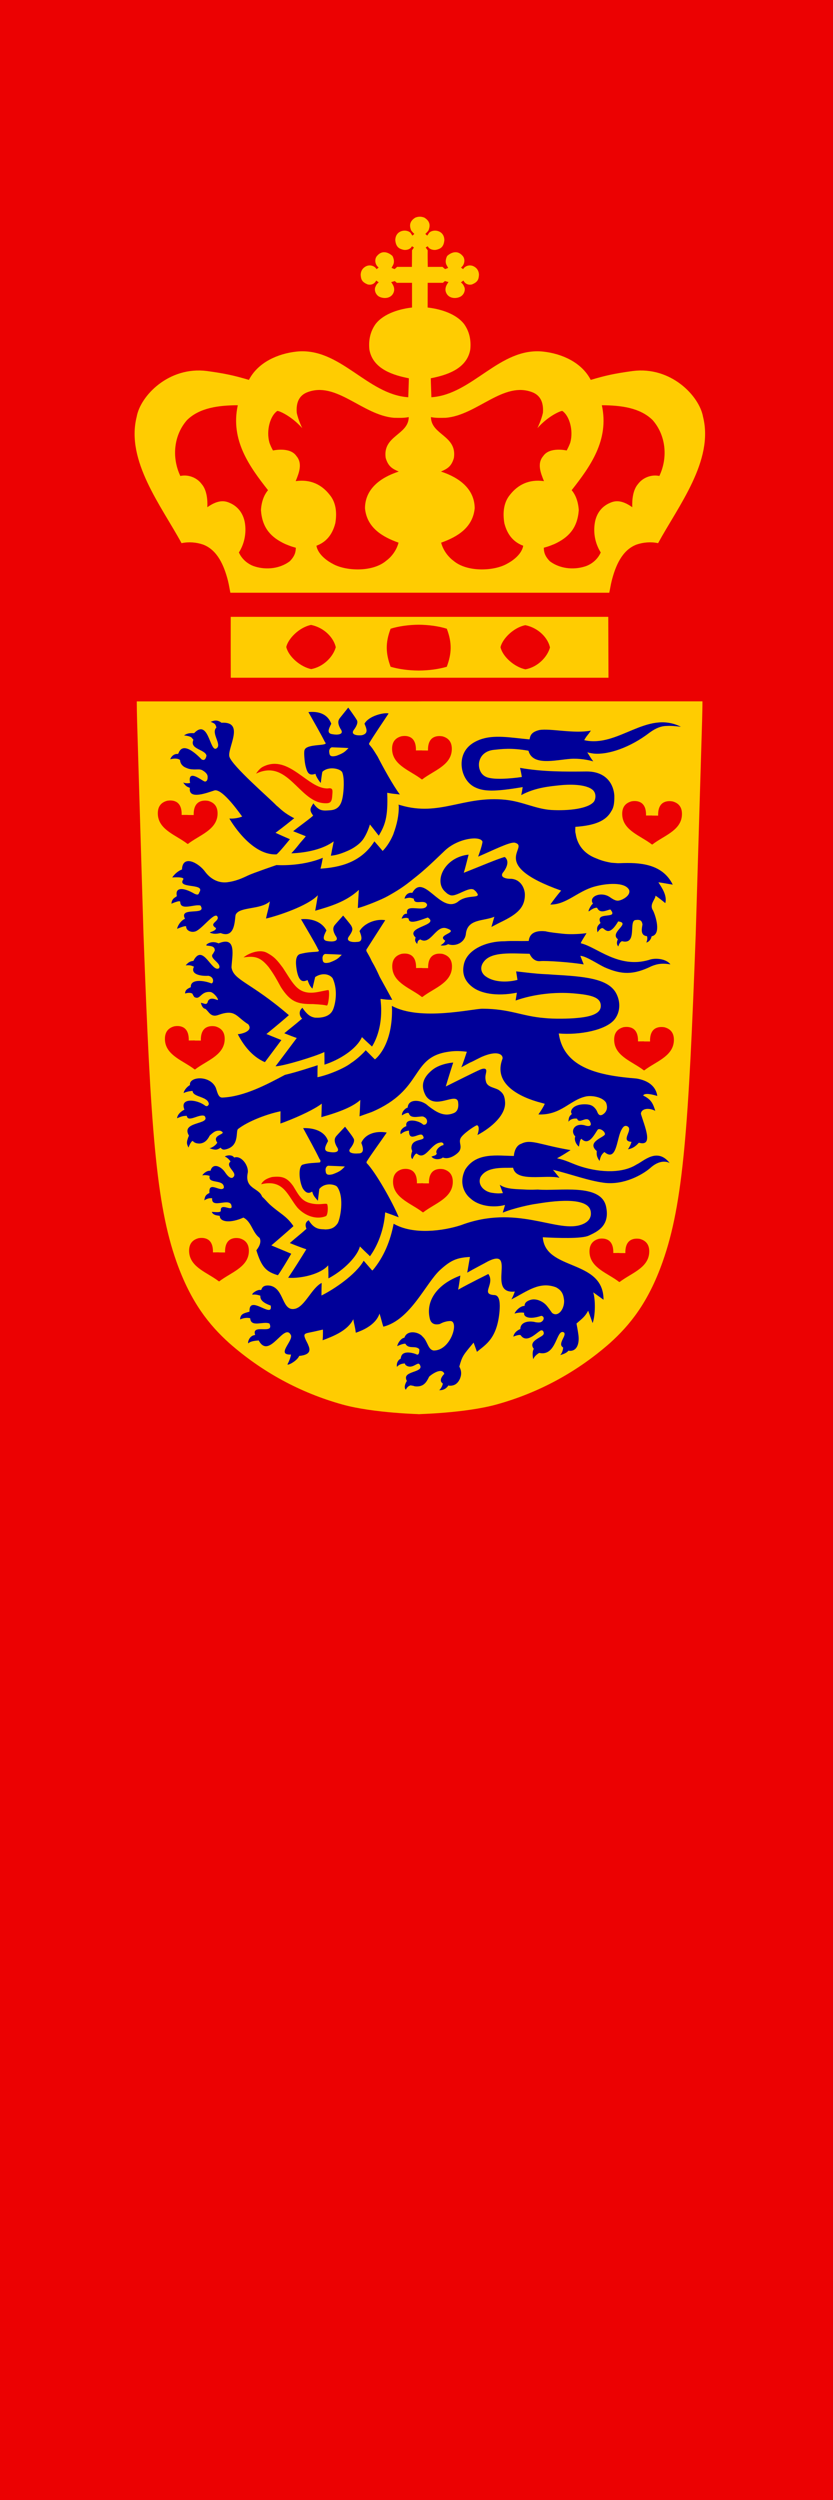
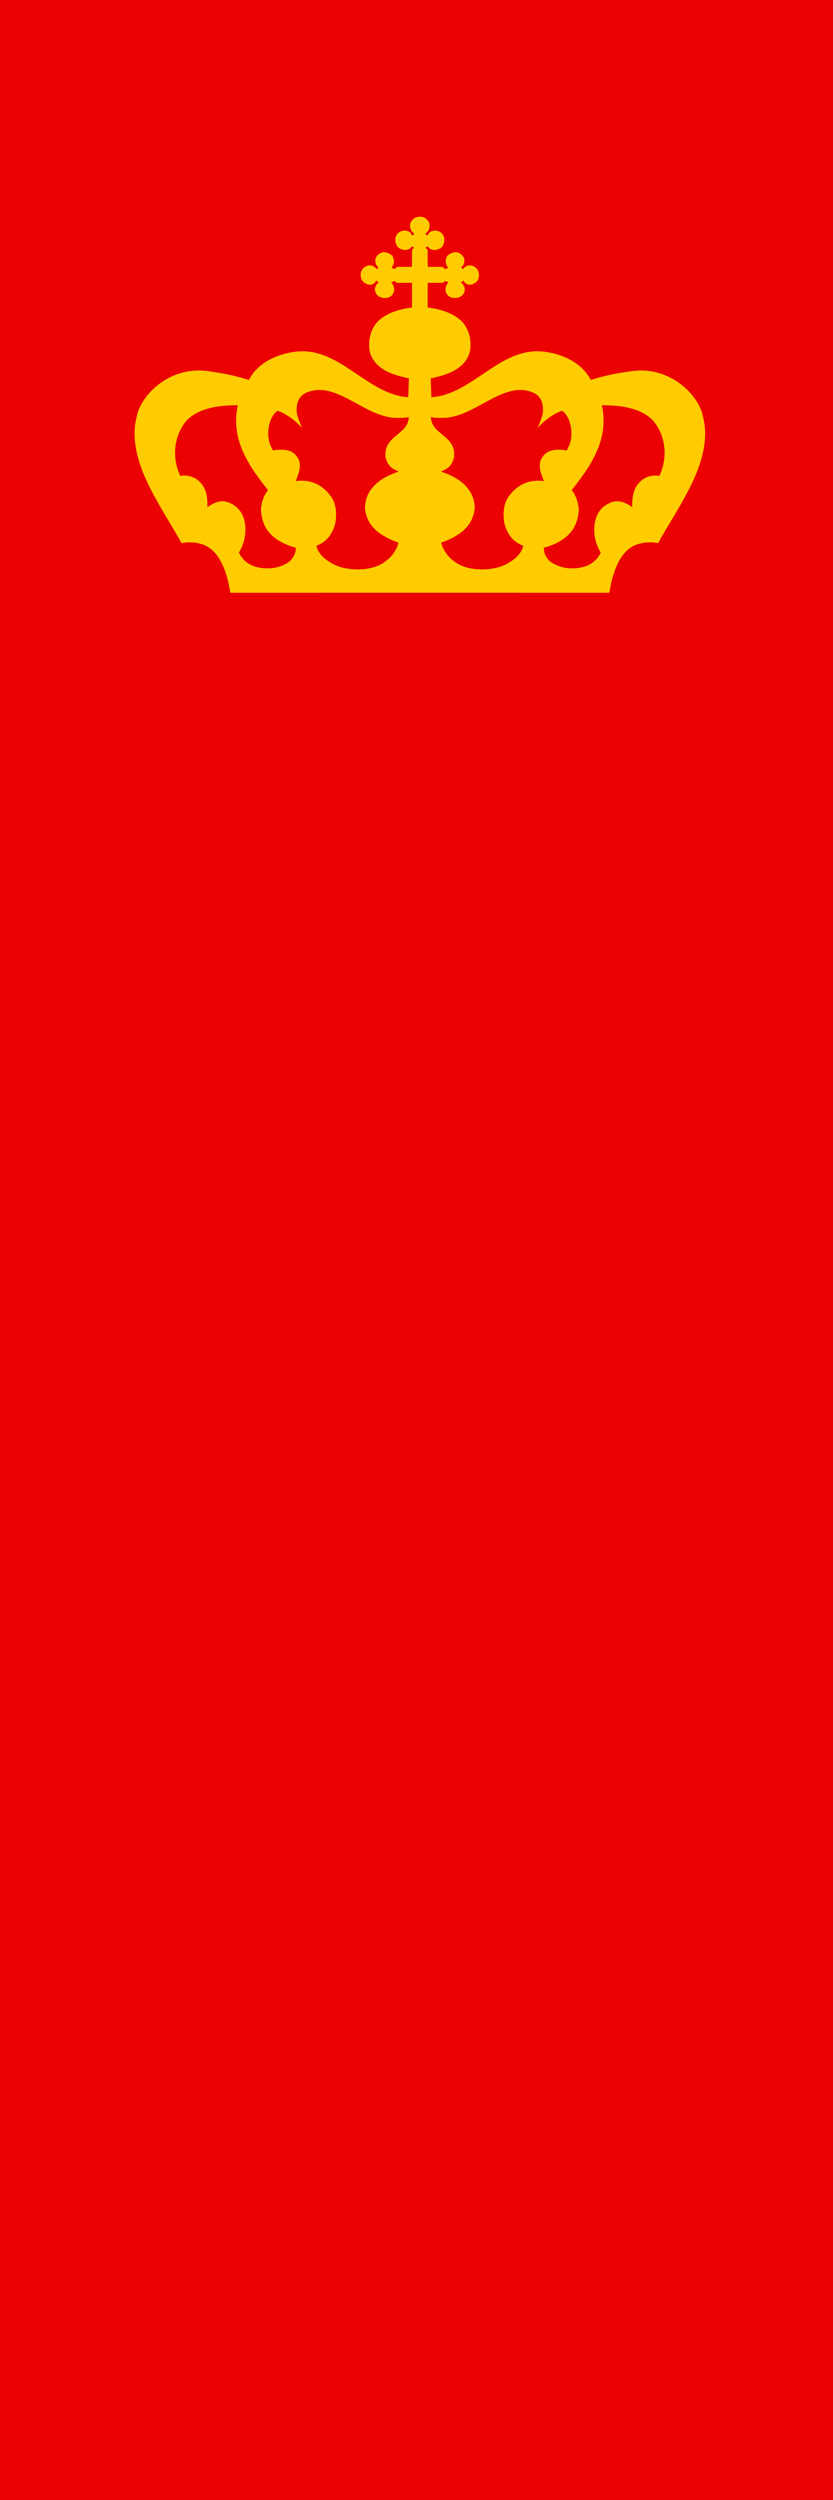
<svg xmlns="http://www.w3.org/2000/svg" width="32px" height="96px" viewBox="0 0 32 96" version="1.1">
  <title>Udenrigsministeriet</title>
  <desc>Ministry of Foreign Affairs of Denmark</desc>
  <defs />
  <g id="Page--front--directionB" stroke="none" stroke-width="1" fill="none" fill-rule="evenodd">
    <g id="page--01--front-desktop" transform="translate(-15, 0)">
      <g id="nav--main--wide">
        <g id="Imported-Layers" transform="translate(15, 0)">
-           <path d="M0,0 L32,0 L32,96 L0,96 L0,0 Z" id="Fill-1" fill="#EC0102" />
+           <path d="M0,0 L32,0 L32,96 L0,96 Z" id="Fill-1" fill="#EC0102" />
          <g id="Group" transform="translate(4.8, 8.067)">
-             <path d="M11.407,46.24 C11.407,46.24 9.564,46.203 8.352,45.866 C6.732,45.414 5.268,44.619 4.006,43.508 C3.245,42.821 2.536,41.956 1.978,40.38 C1.193,38.154 0.986,35.248 0.712,27.798 L0.467,19.635 C0.46,19.344 0.454,19.108 0.454,18.867 L11.198,18.867 L11.441,18.865 L22.185,18.865 C22.185,19.106 22.178,19.342 22.171,19.632 L21.927,27.795 C21.654,35.247 21.446,38.152 20.659,40.377 C20.104,41.954 19.394,42.819 18.632,43.506 C17.371,44.615 15.906,45.412 14.286,45.862 C13.073,46.2 11.232,46.238 11.232,46.238 L11.407,46.24 L11.407,46.24 Z M2.42,24.34 C2.841,24.012 3.497,23.816 3.555,23.246 C3.588,22.877 3.394,22.737 3.191,22.685 C3.045,22.663 2.626,22.634 2.641,23.231 C2.539,23.229 2.464,23.229 2.424,23.229 L2.396,23.226 C2.356,23.226 2.282,23.226 2.178,23.227 C2.195,22.63 1.775,22.658 1.629,22.681 C1.428,22.732 1.233,22.872 1.266,23.242 C1.323,23.813 1.979,24.009 2.4,24.337 L2.42,24.34 L2.42,24.34 Z M5.647,37.131 C5.508,37.17 5.322,37.232 5.233,37.408 C6.105,37.198 6.255,37.863 6.627,38.308 C6.94,38.652 7.391,38.775 7.73,38.628 C7.819,38.521 7.8,38.144 7.75,38.163 C7.658,38.138 7.462,38.214 7.149,38.142 C6.785,38.062 6.683,37.838 6.462,37.477 C6.234,37.16 6.054,37.084 5.647,37.131 L5.647,37.131 Z M6.068,29.099 C5.849,28.807 5.743,28.668 5.423,28.505 C5.148,28.384 4.752,28.536 4.556,28.698 C5.017,28.625 5.223,28.708 5.523,29.072 C5.734,29.363 5.815,29.517 5.991,29.839 C6.357,30.407 6.619,30.495 7.219,30.489 C7.574,30.509 7.651,30.523 7.754,30.546 C7.816,30.562 7.877,29.989 7.816,29.951 C7.768,29.953 7.704,29.969 7.446,30.02 C6.652,30.182 6.493,29.744 6.068,29.099 L6.068,29.099 Z M5.327,21.364 C5.208,21.416 5.12,21.518 5.036,21.642 C6.243,21.058 6.677,22.692 7.627,22.774 C7.917,22.798 7.949,22.73 7.968,22.43 C7.978,22.287 7.993,22.172 7.796,22.209 C7.028,22.24 6.31,20.894 5.327,21.364 L5.327,21.364 Z M11.42,21.862 C11.841,21.534 12.498,21.339 12.553,20.768 C12.587,20.399 12.392,20.258 12.191,20.207 C12.046,20.185 11.626,20.157 11.642,20.753 C11.538,20.752 11.463,20.752 11.423,20.751 L11.396,20.748 C11.356,20.748 11.281,20.748 11.178,20.75 C11.193,20.153 10.774,20.18 10.63,20.204 C10.426,20.254 10.231,20.395 10.266,20.765 C10.323,21.336 10.978,21.532 11.399,21.86 L11.42,21.862 L11.42,21.862 Z M20.261,24.362 C20.68,24.034 21.339,23.838 21.394,23.268 C21.428,22.898 21.233,22.758 21.031,22.706 C20.886,22.683 20.466,22.656 20.483,23.253 C20.38,23.251 20.305,23.251 20.265,23.251 L20.235,23.248 C20.197,23.248 20.12,23.248 20.017,23.249 C20.034,22.654 19.614,22.68 19.471,22.702 C19.266,22.755 19.072,22.894 19.106,23.264 C19.163,23.835 19.818,24.031 20.239,24.358 L20.261,24.362 L20.261,24.362 Z M11.427,30.217 C11.846,29.891 12.502,29.695 12.559,29.124 C12.593,28.754 12.398,28.615 12.196,28.562 C12.051,28.54 11.632,28.512 11.647,29.109 C11.543,29.107 11.469,29.107 11.429,29.107 L11.401,29.103 C11.362,29.103 11.287,29.103 11.183,29.106 C11.199,28.509 10.78,28.536 10.636,28.559 C10.433,28.61 10.238,28.752 10.272,29.119 C10.328,29.691 10.986,29.887 11.404,30.215 L11.427,30.217 L11.427,30.217 Z M2.694,33 C3.114,32.673 3.769,32.478 3.828,31.906 C3.863,31.537 3.667,31.398 3.464,31.344 C3.318,31.323 2.899,31.296 2.916,31.891 C2.812,31.891 2.738,31.891 2.698,31.89 L2.67,31.886 C2.629,31.887 2.554,31.887 2.451,31.888 C2.466,31.292 2.049,31.319 1.902,31.342 C1.701,31.394 1.507,31.533 1.539,31.904 C1.596,32.473 2.253,32.67 2.673,32.997 L2.694,33 L2.694,33 Z M19.952,33.035 C20.372,32.709 21.027,32.512 21.084,31.942 C21.119,31.571 20.924,31.432 20.722,31.379 C20.576,31.357 20.155,31.329 20.172,31.926 C20.068,31.925 19.995,31.925 19.955,31.925 L19.926,31.921 C19.885,31.922 19.811,31.922 19.709,31.923 C19.724,31.327 19.305,31.355 19.159,31.375 C18.957,31.429 18.762,31.568 18.797,31.937 C18.853,32.508 19.509,32.705 19.929,33.032 L19.952,33.035 L19.952,33.035 Z M11.458,38.487 C11.878,38.159 12.533,37.962 12.591,37.392 C12.624,37.021 12.429,36.882 12.227,36.829 C12.083,36.808 11.663,36.78 11.679,37.375 C11.575,37.375 11.501,37.375 11.46,37.374 L11.433,37.369 C11.393,37.372 11.318,37.372 11.216,37.373 C11.231,36.776 10.812,36.804 10.667,36.827 C10.463,36.879 10.27,37.018 10.302,37.387 C10.361,37.957 11.016,38.154 11.436,38.483 L11.458,38.487 L11.458,38.487 Z M3.623,41.138 C4.042,40.809 4.7,40.613 4.757,40.043 C4.79,39.673 4.595,39.534 4.393,39.482 C4.248,39.459 3.83,39.431 3.846,40.028 C3.741,40.027 3.667,40.027 3.626,40.027 L3.598,40.023 C3.559,40.023 3.485,40.023 3.38,40.025 C3.396,39.427 2.978,39.456 2.832,39.478 C2.629,39.531 2.435,39.669 2.468,40.04 C2.526,40.611 3.181,40.806 3.602,41.133 L3.623,41.138 L3.623,41.138 Z M19.003,41.162 C19.425,40.834 20.08,40.638 20.137,40.067 C20.172,39.698 19.977,39.559 19.773,39.505 C19.629,39.484 19.209,39.457 19.224,40.052 C19.121,40.051 19.046,40.051 19.006,40.051 L18.979,40.047 C18.939,40.048 18.865,40.048 18.76,40.049 C18.777,39.453 18.357,39.479 18.212,39.502 C18.011,39.555 17.816,39.694 17.849,40.065 C17.904,40.635 18.562,40.83 18.981,41.158 L19.003,41.162 L19.003,41.162 Z" id="Fill-2" fill="#FFCC01" />
            <path d="M4.05,14.694 C4.022,14.566 4.001,14.411 3.956,14.228 C3.811,13.669 3.562,13.053 2.997,12.843 C2.749,12.759 2.453,12.73 2.174,12.791 C1.4,11.365 0.026,9.624 0.45,7.94 C0.59,7.134 1.686,5.992 3.15,6.18 C3.848,6.275 4.195,6.353 4.762,6.521 C5.11,5.847 5.872,5.512 6.59,5.434 C8.26,5.257 9.302,7.084 10.883,7.187 C10.887,7.041 10.905,6.641 10.906,6.459 C10.346,6.349 9.521,6.12 9.39,5.355 C9.352,4.978 9.431,4.656 9.625,4.38 C9.957,3.946 10.619,3.787 11.028,3.742 L11.028,2.793 L10.443,2.793 C10.406,2.76 10.366,2.726 10.366,2.726 L10.227,2.767 C10.346,2.922 10.386,3.073 10.289,3.227 C10.17,3.408 9.911,3.408 9.749,3.315 C9.611,3.225 9.574,3.049 9.62,2.952 C9.652,2.875 9.681,2.829 9.749,2.777 L9.653,2.706 C9.594,2.826 9.476,2.89 9.326,2.856 C9.101,2.764 9.068,2.663 9.055,2.487 C9.061,2.3 9.168,2.199 9.281,2.149 C9.441,2.086 9.601,2.157 9.665,2.269 C9.685,2.251 9.746,2.213 9.744,2.204 C9.589,2.086 9.582,1.861 9.691,1.752 C9.961,1.444 10.277,1.763 10.277,1.763 C10.277,1.763 10.389,1.954 10.297,2.116 C10.265,2.176 10.253,2.198 10.24,2.217 C10.302,2.248 10.326,2.255 10.357,2.266 C10.406,2.232 10.455,2.181 10.455,2.181 C10.455,2.181 10.805,2.181 11.023,2.182 C11.025,2.042 11.029,1.698 11.028,1.544 C11.085,1.46 11.094,1.452 11.101,1.44 C11.082,1.419 11.023,1.389 11.023,1.389 C10.967,1.52 10.783,1.547 10.696,1.525 C10.55,1.489 10.409,1.435 10.385,1.153 C10.392,0.775 10.8,0.711 10.97,0.87 L11.042,0.981 C11.042,0.981 11.1,0.935 11.116,0.913 C11.044,0.851 10.992,0.779 10.992,0.776 C10.946,0.654 10.89,0.452 11.152,0.291 C11.201,0.27 11.264,0.254 11.331,0.254 C11.391,0.254 11.455,0.27 11.504,0.291 C11.766,0.452 11.71,0.654 11.663,0.776 C11.663,0.779 11.612,0.851 11.54,0.913 C11.557,0.935 11.613,0.981 11.613,0.981 L11.687,0.87 C11.855,0.711 12.265,0.775 12.27,1.153 C12.247,1.435 12.106,1.489 11.961,1.525 C11.874,1.547 11.688,1.52 11.633,1.389 C11.633,1.389 11.574,1.419 11.553,1.44 C11.563,1.452 11.57,1.46 11.63,1.544 C11.626,1.698 11.631,2.042 11.633,2.182 C11.853,2.181 12.2,2.181 12.2,2.181 C12.2,2.181 12.25,2.232 12.3,2.266 C12.33,2.255 12.352,2.248 12.417,2.221 C12.403,2.198 12.39,2.176 12.358,2.116 C12.267,1.954 12.378,1.763 12.378,1.763 C12.378,1.763 12.694,1.444 12.966,1.752 C13.075,1.861 13.067,2.086 12.912,2.204 C12.911,2.213 12.97,2.251 12.991,2.269 C13.054,2.157 13.213,2.086 13.373,2.149 C13.488,2.199 13.595,2.3 13.6,2.487 C13.588,2.663 13.555,2.764 13.329,2.856 C13.18,2.89 13.062,2.826 13.002,2.706 L12.907,2.777 C12.974,2.829 13.004,2.875 13.036,2.952 C13.082,3.049 13.045,3.225 12.905,3.315 C12.745,3.408 12.487,3.408 12.367,3.227 C12.27,3.073 12.31,2.922 12.429,2.764 L12.291,2.726 C12.291,2.726 12.25,2.76 12.214,2.793 L11.63,2.793 L11.628,3.742 C12.037,3.787 12.697,3.946 13.031,4.38 C13.226,4.656 13.304,4.978 13.266,5.355 C13.134,6.12 12.309,6.349 11.749,6.459 C11.751,6.641 11.769,7.041 11.772,7.187 C13.353,7.084 14.397,5.257 16.066,5.434 C16.783,5.512 17.545,5.847 17.894,6.521 C18.46,6.353 18.806,6.275 19.505,6.18 C20.971,5.992 22.065,7.134 22.208,7.94 C22.63,9.624 21.257,11.365 20.481,12.791 C20.202,12.73 19.906,12.759 19.658,12.843 C19.094,13.053 18.844,13.669 18.701,14.228 C18.655,14.411 18.635,14.566 18.605,14.694 L11.324,14.693 L4.05,14.694 Z M10.336,7.977 C9.118,7.877 8.108,6.542 6.98,7.006 C6.719,7.118 6.566,7.356 6.6,7.782 C6.654,8.057 6.811,8.375 6.811,8.375 C6.38,7.889 5.884,7.691 5.85,7.715 C5.585,7.895 5.417,8.455 5.551,8.934 C5.597,9.06 5.637,9.14 5.687,9.232 C5.687,9.232 6.339,9.078 6.588,9.446 C6.829,9.728 6.69,10.088 6.559,10.409 C7.12,10.328 7.554,10.537 7.862,10.931 C8.096,11.208 8.155,11.592 8.081,12.026 C7.961,12.491 7.708,12.759 7.356,12.889 C7.42,13.264 7.855,13.519 7.977,13.581 C8.463,13.862 9.504,13.918 10.036,13.466 C10.203,13.347 10.425,13.099 10.51,12.771 C9.882,12.549 9.287,12.189 9.221,11.447 C9.227,10.716 9.798,10.275 10.517,10.041 C10.304,9.943 10.119,9.872 10.016,9.517 C9.893,8.657 10.894,8.637 10.902,7.95 C10.698,7.991 10.517,7.978 10.336,7.977 L10.336,7.977 Z M2.384,8.065 C1.887,8.629 1.782,9.478 2.128,10.211 C2.399,10.148 2.748,10.25 2.947,10.521 C3.137,10.738 3.18,11.101 3.165,11.41 C3.528,11.154 3.779,11.142 3.991,11.23 C4.381,11.383 4.577,11.712 4.618,12.085 C4.662,12.484 4.562,12.859 4.377,13.148 C4.529,13.483 4.824,13.642 5.011,13.693 C5.437,13.821 5.951,13.771 6.33,13.487 C6.54,13.274 6.561,13.11 6.564,12.966 C6.37,12.913 6.332,12.894 6.153,12.822 C5.618,12.572 5.272,12.218 5.224,11.522 C5.251,11.084 5.415,10.852 5.496,10.756 C4.79,9.857 4.042,8.838 4.335,7.494 C3.608,7.497 2.866,7.588 2.384,8.065 L2.384,8.065 Z M11.755,7.95 C11.762,8.637 12.765,8.657 12.637,9.517 C12.538,9.872 12.351,9.943 12.14,10.041 C12.857,10.275 13.428,10.716 13.436,11.447 C13.367,12.189 12.775,12.549 12.147,12.771 C12.231,13.099 12.455,13.347 12.619,13.466 C13.151,13.918 14.192,13.862 14.678,13.581 C14.8,13.519 15.236,13.264 15.299,12.889 C14.948,12.759 14.693,12.491 14.575,12.026 C14.502,11.592 14.561,11.208 14.793,10.931 C15.102,10.537 15.536,10.328 16.097,10.409 C15.965,10.088 15.826,9.728 16.068,9.446 C16.317,9.078 16.969,9.232 16.969,9.232 C17.018,9.14 17.058,9.06 17.106,8.934 C17.239,8.455 17.069,7.895 16.805,7.715 C16.773,7.691 16.273,7.889 15.845,8.375 C15.845,8.375 16,8.057 16.057,7.782 C16.088,7.356 15.935,7.118 15.676,7.006 C14.548,6.542 13.537,7.877 12.321,7.977 C12.14,7.978 11.959,7.991 11.755,7.95 L11.755,7.95 Z M18.32,7.494 C18.613,8.838 17.866,9.857 17.161,10.756 C17.242,10.852 17.406,11.084 17.434,11.522 C17.384,12.218 17.038,12.572 16.503,12.822 C16.323,12.894 16.284,12.913 16.091,12.966 C16.093,13.11 16.115,13.274 16.324,13.487 C16.705,13.771 17.218,13.821 17.644,13.693 C17.834,13.642 18.127,13.483 18.278,13.148 C18.095,12.859 17.992,12.484 18.04,12.085 C18.08,11.712 18.273,11.383 18.666,11.23 C18.877,11.142 19.128,11.154 19.489,11.41 C19.476,11.101 19.52,10.738 19.709,10.521 C19.91,10.25 20.257,10.148 20.529,10.211 C20.875,9.478 20.767,8.629 20.271,8.065 C19.789,7.588 19.048,7.497 18.32,7.494 L18.32,7.494 Z" id="Fill-3" fill="#FFCC01" />
-             <path d="M10.839,27.017 C10.708,27.02 10.678,27.089 10.626,27.21 C10.795,27.165 10.831,27.175 10.877,27.195 L10.9,27.21 C10.902,27.456 11.364,27.256 11.635,27.165 C12.106,27.479 10.728,27.519 11.167,27.935 C11.116,28.069 11.173,28.111 11.226,28.182 C11.248,28.073 11.248,28.052 11.344,28.006 C11.737,28.248 11.934,27.471 12.33,27.573 C12.912,27.75 11.93,27.814 12.303,28.054 C12.274,28.118 12.258,28.145 12.125,28.236 C12.231,28.252 12.344,28.236 12.412,28.189 C12.694,28.292 13.042,28.137 13.094,27.819 C13.144,27.199 13.781,27.315 14.192,27.135 L14.078,27.528 L14.372,27.375 C14.983,27.083 15.356,26.841 15.363,26.311 C15.371,26.085 15.234,25.711 14.842,25.679 C14.653,25.685 14.403,25.632 14.509,25.456 C14.635,25.304 14.802,25.012 14.59,24.841 C14.338,24.904 13.619,25.212 13.016,25.449 C13.073,25.259 13.125,25.054 13.201,24.751 C12.273,24.849 11.856,25.771 12.296,26.171 L12.378,26.245 C12.378,26.245 12.436,26.285 12.494,26.306 C12.729,26.4 13.26,25.917 13.438,26.127 C13.504,26.178 13.504,26.202 13.541,26.248 C13.644,26.45 13.131,26.26 12.775,26.573 C12.111,27.014 11.478,25.429 11.038,26.219 C10.849,26.188 10.754,26.35 10.741,26.444 C10.948,26.383 10.981,26.407 11.096,26.443 C11.112,26.723 11.521,26.428 11.609,26.678 C11.543,27.018 10.749,26.578 10.839,27.017 Z M5.173,39.469 C5.261,39.648 5.128,39.845 5.048,39.944 C5.252,40.604 5.431,40.768 5.876,40.902 C6.004,40.729 6.273,40.276 6.388,40.076 C6.02,39.922 5.863,39.856 5.624,39.757 C5.716,39.681 6.366,39.117 6.473,39.017 C6.207,38.618 5.945,38.533 5.556,38.178 C5.441,38.067 5.393,37.997 5.268,37.883 C5.141,37.532 4.579,37.594 4.721,36.951 C4.747,36.677 4.464,36.286 4.193,36.384 C4.11,36.229 3.791,36.328 3.851,36.352 C3.968,36.399 4.056,36.533 4.056,36.533 C3.819,36.744 4.401,36.977 4.13,37.16 C4.039,37.187 3.942,37.094 3.841,36.943 C3.713,36.748 3.383,36.55 3.285,36.892 C3.116,36.864 2.94,37.081 2.983,37.067 C3.12,37.037 3.256,37.088 3.256,37.088 C3.165,37.417 3.808,37.189 3.801,37.54 C3.695,37.75 3.2,37.247 3.247,37.742 C3.127,37.802 3.068,37.85 3.051,38.027 C3.176,37.939 3.284,37.939 3.35,37.946 C3.309,38.395 4.094,37.853 4.097,38.277 C4.097,38.45 3.659,38.105 3.682,38.426 C3.689,38.523 3.329,38.454 3.337,38.474 C3.402,38.633 3.642,38.602 3.643,38.628 C3.646,38.857 4.037,38.917 4.552,38.688 C4.865,38.849 4.895,39.264 5.173,39.469 Z M6.968,39.906 C6.723,40.304 6.52,40.628 6.27,40.999 C6.755,41.035 7.512,40.866 7.808,40.521 C7.816,40.78 7.818,40.829 7.817,41.023 C8.429,40.699 8.933,40.164 9.026,39.796 C9.288,40.059 9.357,40.112 9.412,40.173 C9.661,39.834 9.943,39.24 9.997,38.487 C10.212,38.563 10.351,38.612 10.516,38.677 L10.497,38.629 C10.287,38.12 9.642,36.958 9.282,36.59 L9.282,36.546 C9.467,36.248 9.822,35.769 10.057,35.423 C9.598,35.341 9.21,35.502 9.079,35.819 C9.156,36.01 9.206,36.236 8.955,36.225 C8.8,36.24 8.487,36.218 8.684,35.996 C8.881,35.721 8.774,35.643 8.762,35.617 C8.732,35.551 8.455,35.199 8.455,35.199 C8.455,35.199 8.166,35.502 8.121,35.557 C8.067,35.622 8.005,35.728 8.137,35.966 C8.307,36.21 7.993,36.198 7.84,36.166 C7.589,36.134 7.709,35.932 7.802,35.749 C7.695,35.41 7.322,35.237 6.845,35.253 C7.044,35.62 7.318,36.113 7.469,36.429 L7.5,36.477 C7.493,36.45 7.54,36.541 7.482,36.572 C7.289,36.591 7.037,36.588 6.833,36.654 C6.666,36.698 6.669,37.221 6.824,37.556 C7.012,37.866 7.168,37.683 7.194,37.694 C7.246,37.863 7.268,37.867 7.41,38.043 L7.466,37.591 C7.683,37.32 8.08,37.417 8.151,37.504 C8.446,37.913 8.262,38.772 8.168,38.914 C8.061,39.063 7.939,39.139 7.704,39.144 C7.555,39.122 7.294,39.19 7.06,38.791 C6.856,38.892 6.974,39.118 6.974,39.118 C6.688,39.374 6.64,39.397 6.333,39.666 C6.333,39.666 6.715,39.823 6.968,39.906 Z M7.985,37.023 C7.725,37.087 7.714,36.996 7.705,36.844 C7.721,36.687 7.842,36.693 7.813,36.698 C7.922,36.703 8.262,36.713 8.448,36.727 C8.307,36.876 8.255,36.92 7.985,37.023 Z M2.118,21.125 C2.124,21.234 2.181,21.319 2.28,21.384 C2.441,21.466 2.519,21.469 2.554,21.474 C2.672,21.486 2.787,21.475 2.845,21.478 C2.913,21.481 2.968,21.495 3.073,21.579 C3.192,21.678 3.176,21.758 3.176,21.795 C3.178,21.908 3.107,21.98 3.026,21.926 C2.893,21.861 2.397,21.462 2.503,22.001 C2.432,22.008 2.368,22.028 2.237,21.982 C2.344,22.136 2.398,22.149 2.495,22.187 C2.42,22.676 3.213,22.354 3.433,22.287 C3.697,22.205 4.243,22.926 4.502,23.288 C4.386,23.338 4.192,23.377 4.011,23.365 C4.011,23.365 4.812,24.788 5.818,24.741 C5.87,24.738 6.337,24.159 6.337,24.159 C6.062,24.041 5.998,24.01 5.784,23.913 C5.958,23.782 6.052,23.715 6.503,23.353 C6.138,23.171 5.969,22.993 5.879,22.914 L5.821,22.867 C5.58,22.608 4.11,21.343 4.012,20.988 C3.924,20.666 4.626,19.626 3.707,19.687 C3.526,19.541 3.379,19.621 3.293,19.651 C3.473,19.723 3.475,19.744 3.515,19.87 C3.282,20.087 3.769,20.556 3.495,20.683 C3.257,20.771 3.204,19.514 2.656,20.087 C2.484,20.079 2.39,20.092 2.27,20.172 C2.59,20.213 2.546,20.257 2.631,20.34 C2.466,20.709 3.085,20.704 3.132,20.949 C3.109,21.067 3.053,21.16 2.943,21.092 C2.137,20.266 2.073,20.887 2.038,20.884 C1.811,20.868 1.74,21.09 1.74,21.09 C1.934,21.033 2.093,21.076 2.118,21.125 Z M6.95,21.392 C7.01,21.612 7.075,21.735 7.32,21.646 C7.33,21.748 7.487,21.969 7.523,21.998 C7.523,21.998 7.569,21.582 7.589,21.566 C7.817,21.349 8.272,21.44 8.348,21.59 C8.443,21.823 8.4,22.328 8.37,22.502 C8.319,22.825 8.205,23.023 7.892,23.047 C7.61,23.067 7.457,23.092 7.238,22.781 C7.11,22.99 7.076,23.034 7.227,23.249 C7.244,23.268 6.629,23.713 6.462,23.852 C6.47,23.853 6.684,23.941 6.947,24.045 C6.91,24.096 6.868,24.144 6.734,24.297 C6.557,24.519 6.557,24.519 6.392,24.701 C6.962,24.681 7.605,24.548 8.02,24.241 C7.958,24.576 7.955,24.544 7.94,24.648 L7.911,24.793 C8.083,24.773 8.243,24.743 8.561,24.603 C8.913,24.448 9.078,24.249 9.078,24.249 C9.227,24.096 9.358,23.777 9.41,23.592 C9.592,23.813 9.718,23.989 9.752,24.023 C9.985,23.622 10.112,23.327 10.075,22.375 C10.32,22.424 10.337,22.411 10.561,22.441 C10.298,22.095 9.893,21.352 9.706,20.985 C9.474,20.612 9.512,20.681 9.381,20.518 L9.379,20.478 C9.556,20.177 9.899,19.68 10.128,19.331 C9.978,19.283 9.375,19.41 9.202,19.723 C9.281,19.913 9.369,20.102 9.098,20.166 C8.942,20.186 8.622,20.158 8.814,19.932 C9.007,19.654 8.9,19.578 8.888,19.552 C8.855,19.487 8.578,19.104 8.578,19.104 C8.578,19.104 8.3,19.453 8.256,19.506 C8.204,19.573 8.145,19.68 8.278,19.916 C8.455,20.157 8.136,20.158 7.981,20.128 C7.728,20.101 7.835,19.909 7.926,19.724 C7.81,19.416 7.535,19.23 7.047,19.277 C7.251,19.64 7.521,20.107 7.678,20.419 L7.703,20.454 C7.799,20.589 6.982,20.485 6.902,20.73 C6.902,20.73 6.868,20.773 6.899,21.092 C6.916,21.288 6.95,21.392 6.95,21.392 Z M7.955,20.63 C8.064,20.633 8.403,20.644 8.588,20.658 C8.446,20.808 8.396,20.853 8.125,20.955 C7.866,21.019 7.855,20.928 7.845,20.776 C7.862,20.619 7.983,20.625 7.955,20.63 Z M14.216,41.665 C13.619,41.643 14.236,41.248 13.959,40.853 C13.923,40.878 13.249,41.202 12.8,41.458 C12.842,41.223 12.849,41.149 12.885,40.915 C12.001,41.242 11.528,41.889 11.72,42.601 C11.764,42.732 11.867,42.828 12.096,42.775 C12.337,42.638 12.531,42.663 12.531,42.663 C12.83,42.732 12.497,43.797 11.863,43.793 C11.638,43.768 11.626,43.427 11.438,43.264 C11.298,43.077 10.839,42.984 10.735,43.302 C10.601,43.318 10.466,43.528 10.462,43.626 C10.588,43.562 10.709,43.526 10.772,43.531 C10.898,43.758 11.161,43.583 11.308,43.743 C11.308,43.743 11.325,44.006 11.198,43.941 C11.104,43.894 10.741,43.791 10.633,43.973 C10.594,44.037 10.598,44.114 10.585,44.115 C10.521,44.132 10.419,44.256 10.448,44.421 C10.531,44.321 10.658,44.291 10.751,44.29 C10.782,44.354 10.769,44.348 10.849,44.392 C11.065,44.482 11.236,44.236 11.309,44.313 C11.543,44.625 10.808,44.569 10.795,44.832 C10.794,44.905 10.83,44.961 10.83,44.961 C10.83,44.961 10.678,45.189 10.79,45.299 C10.841,45.197 10.89,45.159 10.971,45.13 C11.052,45.143 11.09,45.15 11.135,45.168 C11.477,45.205 11.584,45.007 11.685,44.797 C11.737,44.742 12.17,44.41 12.269,44.688 C12.1,44.866 12.101,44.99 12.211,45.059 C12.209,45.11 12.153,45.251 12.072,45.316 C12.32,45.33 12.421,45.137 12.421,45.137 C12.421,45.137 12.404,45.126 12.455,45.143 C12.654,45.157 12.783,45.064 12.869,44.877 C12.941,44.7 12.926,44.565 12.845,44.41 C12.958,43.998 12.995,43.967 13.394,43.489 L13.522,43.843 C13.854,43.566 14.3,43.341 14.391,42.273 C14.409,42.021 14.411,41.698 14.216,41.665 Z M3.318,29.695 C3.052,29.586 2.509,29.506 2.53,29.84 C2.419,29.894 2.309,29.937 2.312,30.085 C2.505,30.02 2.59,30.09 2.59,30.09 C2.59,30.09 2.619,30.155 2.663,30.217 C2.902,30.355 2.901,29.984 3.289,30.026 C3.441,30.055 3.662,30.382 3.535,30.328 C3.194,30.182 3.175,30.429 3.175,30.429 C3.115,30.528 3.071,30.47 2.919,30.439 C2.935,30.546 3.01,30.671 3.081,30.668 C3.22,30.756 3.28,31.019 3.586,30.908 C4.25,30.667 4.269,30.977 4.738,31.267 C4.932,31.52 4.514,31.633 4.335,31.647 C4.533,32.031 4.862,32.5 5.376,32.72 C5.376,32.72 5.867,32.064 6.009,31.872 L5.435,31.64 C5.512,31.576 5.977,31.2 6.297,30.915 C4.821,29.643 4.17,29.583 4.093,29.081 C4.11,28.663 4.315,27.855 3.595,28.159 C3.391,28.06 3.192,28.136 3.131,28.212 C3.061,28.291 3.476,28.182 3.449,28.441 L3.387,28.552 C3.204,28.737 3.724,28.909 3.616,29.112 C3.334,29.303 2.996,28.117 2.628,28.833 C2.501,28.844 2.426,28.891 2.333,29.006 C2.482,28.985 2.563,29.012 2.651,29.054 C2.505,29.341 2.887,29.423 3.209,29.403 C3.458,29.461 3.394,29.707 3.318,29.695 Z M19.019,25.079 C18.859,25.08 19.027,25.085 18.688,25.063 C18.404,25.011 18.286,24.973 18.023,24.861 C17.541,24.649 17.358,24.266 17.315,23.949 C17.289,23.875 17.302,23.768 17.302,23.684 C18.072,23.63 18.483,23.448 18.684,23.081 C18.771,22.952 18.804,22.79 18.8,22.489 C18.777,22.07 18.508,21.556 17.738,21.558 C16.924,21.567 16.046,21.574 15.178,21.419 C15.209,21.561 15.222,21.615 15.247,21.77 C14.784,21.837 14.191,21.878 13.916,21.783 C13.608,21.676 13.573,21.343 13.61,21.184 C13.673,20.896 13.908,20.754 14.17,20.727 C14.48,20.696 14.823,20.643 15.501,20.76 C15.658,21.353 16.517,21.119 17.111,21.073 C17.435,21.048 17.799,21.112 17.99,21.17 C17.906,21.062 17.843,20.953 17.761,20.823 C17.854,20.846 17.908,20.858 18.007,20.87 C18.565,20.925 19.411,20.637 20.154,20.066 C20.414,19.875 20.618,19.815 20.791,19.81 C20.947,19.8 21.093,19.809 21.358,19.841 C20.04,19.183 18.953,20.655 17.644,20.356 C17.717,20.207 17.776,20.175 17.899,19.988 C17.255,20.116 16.334,19.894 15.921,19.966 C15.558,20.053 15.572,20.231 15.541,20.326 C14.792,20.257 14.17,20.131 13.625,20.339 C13.082,20.545 12.934,20.929 12.932,21.265 C12.932,21.644 13.127,22.012 13.449,22.166 C13.788,22.328 14.191,22.341 15.279,22.157 C15.261,22.283 15.252,22.326 15.224,22.465 C15.765,22.172 16.328,22.127 16.733,22.085 C17.018,22.054 17.726,22.028 17.985,22.281 C18.097,22.395 18.096,22.58 18.023,22.707 C17.812,22.989 17.047,23.073 16.383,23.037 C15.774,22.998 15.285,22.715 14.62,22.645 C13.012,22.478 12.096,23.301 10.587,22.853 L10.508,22.831 L10.518,22.882 C10.528,23.229 10.449,23.592 10.314,23.953 L10.322,23.94 C10.217,24.199 10.073,24.434 9.9,24.61 C9.842,24.539 9.726,24.405 9.583,24.241 C9.064,25.062 8.239,25.241 7.512,25.29 C7.562,25.095 7.566,25.054 7.601,24.872 C6.773,25.222 5.821,25.151 5.821,25.151 C5.821,25.151 4.926,25.457 4.736,25.547 C4.462,25.679 4.233,25.775 3.913,25.814 C3.568,25.847 3.28,25.671 3.089,25.421 C2.835,25.06 2.213,24.737 2.191,25.32 C2.059,25.368 1.915,25.482 1.816,25.628 C1.816,25.628 2.315,25.588 2.237,25.707 C2.004,26.058 3.011,25.852 2.881,26.155 C2.825,26.247 2.85,26.327 2.682,26.259 C2.162,25.956 1.924,26.05 1.994,26.342 C1.949,26.395 1.799,26.421 1.786,26.636 C1.786,26.636 2.122,26.48 2.124,26.568 C2.13,26.919 2.676,26.64 2.901,26.706 C3.175,27.124 2.052,26.723 2.307,27.216 C2.186,27.257 2.033,27.437 2.004,27.6 C2.28,27.484 2.345,27.49 2.351,27.508 C2.351,27.704 2.598,27.733 2.66,27.709 C2.902,27.698 3.435,26.924 3.551,27.126 C3.655,27.315 3.189,27.382 3.497,27.57 C3.509,27.687 3.218,27.728 3.269,27.75 C3.475,27.836 3.652,27.754 3.683,27.765 C4.274,27.998 4.209,27.144 4.256,27.052 C4.41,26.741 5.199,26.876 5.567,26.547 C5.517,26.84 5.47,26.944 5.42,27.205 C5.861,27.104 7.026,26.721 7.41,26.309 C7.371,26.564 7.348,26.683 7.309,26.905 C7.877,26.741 8.498,26.561 8.986,26.104 C8.967,26.385 8.954,26.623 8.946,26.804 C9.205,26.741 9.857,26.481 10.107,26.338 C10.671,26.024 10.877,25.842 11.138,25.635 C11.477,25.368 11.744,25.12 12.283,24.602 C12.794,24.112 13.668,24.012 13.736,24.257 C13.717,24.418 13.613,24.697 13.568,24.828 C14.141,24.586 14.768,24.262 14.972,24.291 C15.596,24.453 13.875,25.108 16.756,26.132 C16.59,26.327 16.475,26.481 16.341,26.668 C16.953,26.676 17.379,26.163 18.03,25.98 C18.487,25.852 19.214,25.788 19.369,26.109 C19.427,26.285 19.209,26.432 19.077,26.484 C18.921,26.547 18.839,26.531 18.628,26.383 C18.284,26.146 17.79,26.366 17.981,26.636 C17.906,26.66 17.745,26.99 17.839,26.918 C18.045,26.759 18.139,26.793 18.139,26.793 C18.248,27.032 18.483,26.89 18.646,26.856 C18.999,27.267 18.04,26.899 18.269,27.375 C18.154,27.486 18.11,27.53 18.154,27.735 C18.154,27.735 18.251,27.577 18.338,27.571 C18.427,27.567 18.573,27.955 18.947,27.315 C19.465,27.383 18.59,27.738 18.937,28 C18.894,28.091 18.875,28.187 18.951,28.277 C18.985,28.171 19.019,28.113 19.09,28.074 C19.711,28.233 19.325,27.268 19.625,27.261 C19.761,27.244 19.855,27.256 19.881,27.431 C19.87,27.536 19.767,27.856 20.055,27.882 C20.082,27.977 20.057,28.065 20.028,28.126 C20.135,28.105 20.21,27.998 20.233,27.886 C20.616,27.816 20.385,27.097 20.29,26.903 C20.128,26.669 20.37,26.487 20.383,26.326 C20.476,26.388 20.634,26.51 20.758,26.613 C20.836,26.315 20.621,26.017 20.492,25.813 C20.628,25.83 20.903,25.881 21.044,25.904 C20.641,25.084 19.746,25.05 19.019,25.079 Z M6.6,31.793 C6.6,31.793 6.229,32.286 6.051,32.525 L5.784,32.879 C6.096,32.871 7.311,32.5 7.661,32.331 C7.666,32.555 7.664,32.574 7.665,32.816 C8.234,32.633 8.891,32.227 9.104,31.758 C9.282,31.932 9.39,32.024 9.491,32.12 C9.75,31.702 9.874,31.133 9.838,30.536 L9.818,30.29 C10.011,30.316 10.065,30.322 10.268,30.326 C10.22,30.23 9.948,29.738 9.789,29.45 C9.667,29.185 9.624,29.09 9.481,28.842 C9.404,28.67 9.369,28.625 9.275,28.454 L9.274,28.4 C9.274,28.4 9.773,27.618 9.999,27.268 C9.637,27.207 9.188,27.385 9.011,27.687 C9.091,27.876 9.161,28.107 8.91,28.103 C8.754,28.124 8.434,28.093 8.623,27.865 C8.778,27.638 8.742,27.581 8.695,27.485 C8.66,27.42 8.382,27.091 8.382,27.091 C8.382,27.091 8.107,27.395 8.063,27.451 C8.01,27.517 7.952,27.624 8.088,27.859 C8.266,28.098 7.948,28.102 7.793,28.074 C7.54,28.049 7.649,27.846 7.74,27.66 C7.577,27.349 7.202,27.19 6.764,27.231 C6.972,27.593 7.231,28.016 7.392,28.327 L7.409,28.367 L7.419,28.384 C7.546,28.547 7.256,28.426 6.724,28.568 C6.503,28.642 6.577,29.044 6.604,29.214 C6.7,29.7 6.879,29.62 7.016,29.568 C7.076,29.744 7.124,29.824 7.202,29.896 L7.307,29.452 C7.545,29.291 7.842,29.313 7.979,29.499 C8.207,29.994 8.064,30.56 7.983,30.725 C7.857,30.983 7.544,31.025 7.3,31.011 C7.114,30.981 6.985,30.879 6.814,30.629 L6.786,30.665 C6.666,30.772 6.71,30.972 6.807,31.046 C6.49,31.319 6.338,31.429 6.122,31.61 C6.367,31.711 6.6,31.793 6.6,31.793 Z M7.866,28.892 C7.605,28.955 7.595,28.862 7.588,28.712 C7.603,28.555 7.725,28.561 7.694,28.565 C7.804,28.57 8.143,28.58 8.329,28.594 C8.189,28.743 8.136,28.787 7.866,28.892 Z M10.593,35.487 C10.709,35.386 10.814,35.358 10.912,35.348 C10.898,35.842 11.351,35.367 11.441,35.54 C11.611,35.776 11.067,35.617 11.009,35.955 C10.996,36.02 11.005,36.054 11.036,36.136 C11.02,36.183 10.946,36.375 11.044,36.442 C11.044,36.442 11.153,36.181 11.223,36.239 C11.549,36.512 11.749,35.836 12.126,35.805 C12.125,35.792 12.269,35.799 12.232,35.908 C12.121,35.912 11.89,36.11 11.981,36.229 C11.942,36.286 11.976,36.284 11.775,36.346 C11.887,36.5 12.156,36.445 12.211,36.379 C12.469,36.493 12.805,36.221 12.857,36.118 C12.953,35.932 12.817,35.814 12.89,35.648 C12.96,35.489 13.409,35.181 13.513,35.145 C13.541,35.136 13.654,35.177 13.541,35.518 C14.093,35.226 14.64,34.737 14.602,34.247 C14.586,34.022 14.535,33.913 14.362,33.79 C14.204,33.695 13.954,33.686 13.879,33.502 C13.812,33.296 13.864,33.199 13.879,33.085 C13.908,32.879 13.639,33.01 13.639,33.01 C13.448,33.092 12.72,33.457 12.325,33.654 C12.391,33.416 12.61,32.735 12.61,32.735 C12.61,32.735 12.145,32.763 11.833,32.998 C11.516,33.247 11.308,33.563 11.559,34.012 L11.589,34.055 C11.967,34.526 12.692,33.89 12.794,34.227 C12.816,34.355 12.836,34.621 12.595,34.689 C12.228,34.829 11.916,34.604 11.646,34.397 C11.416,34.165 10.881,34.095 10.861,34.467 C10.774,34.478 10.623,34.637 10.642,34.764 C10.642,34.764 10.881,34.6 10.912,34.698 C10.987,34.933 11.399,34.758 11.477,34.818 C11.683,34.903 11.619,35.159 11.458,35.12 C11.289,34.947 10.735,34.852 10.812,35.179 C10.783,35.173 10.524,35.309 10.593,35.487 Z M20.122,28.797 C18.963,29.133 18.122,28.3 17.533,28.161 C17.493,28.151 17.506,28.136 17.732,27.766 C17.395,27.813 17.033,27.813 16.834,27.79 C16.651,27.769 16.345,27.742 16.157,27.695 C15.962,27.675 15.551,27.662 15.512,28.066 C15.108,28.078 14.908,28.055 14.584,28.078 C13.908,28.072 13.169,28.377 13.027,28.933 C12.936,29.294 13.035,29.598 13.352,29.838 C13.657,30.072 14.258,30.209 15.056,30.052 L15.008,30.353 C15.724,30.1 16.546,30.022 17.211,30.077 C17.941,30.137 18.303,30.234 18.278,30.589 C18.254,30.919 17.712,30.996 17.315,31.028 C17.1,31.051 16.452,31.065 16.115,31.026 C15.243,30.956 14.793,30.673 13.743,30.668 C13.382,30.661 11.347,31.155 10.254,30.558 L10.26,30.719 C10.265,32.138 9.603,32.614 9.603,32.614 C9.603,32.614 9.554,32.571 9.249,32.262 C9.179,32.353 8.908,32.615 8.675,32.761 C8.453,32.939 7.846,33.205 7.395,33.299 C7.399,33.136 7.394,33.085 7.397,33.004 L7.402,32.838 C7.227,32.898 7.14,32.919 6.902,32.997 C6.669,33.069 6.42,33.144 6.146,33.208 C5.469,33.567 4.584,34.046 3.739,34.08 C3.568,34.087 3.538,33.807 3.482,33.686 C3.241,33.2 2.446,33.28 2.498,33.599 C2.409,33.648 2.274,33.778 2.254,33.909 C2.327,33.865 2.454,33.836 2.592,33.823 L2.601,33.843 C2.634,34.074 3.204,34.034 3.223,34.334 C3.191,34.398 3.164,34.428 3.092,34.399 C2.782,34.145 2.086,34.071 2.285,34.542 C2.13,34.623 2.017,34.737 2.002,34.875 C2.13,34.82 2.207,34.782 2.376,34.78 C2.413,35.055 2.855,34.692 3.056,34.784 C3.329,35.135 2.126,34.975 2.458,35.54 C2.341,35.824 2.38,35.857 2.439,35.999 C2.449,35.988 2.523,35.762 2.604,35.744 C2.646,35.791 2.706,35.847 2.872,35.845 C3.066,35.829 3.175,35.701 3.256,35.539 C3.396,35.413 3.484,35.331 3.665,35.354 C3.994,35.501 3.301,35.48 3.547,35.811 C3.469,35.951 3.274,36.031 3.244,36.023 C3.477,36.11 3.552,36.089 3.673,36.003 C3.739,36.085 3.787,36.085 3.87,36.069 C4.418,35.944 4.243,35.367 4.345,35.286 C4.743,34.979 5.473,34.708 5.977,34.606 C5.971,34.786 5.977,34.912 5.972,35.077 L6.112,35.027 C6.751,34.784 7.304,34.511 7.561,34.313 C7.557,34.536 7.551,34.712 7.545,34.832 C8.312,34.616 8.766,34.417 9.042,34.172 C9.031,34.365 9.028,34.559 9.011,34.801 L9.483,34.633 C11.475,33.78 10.954,32.558 12.383,32.327 C12.643,32.285 12.817,32.283 13.134,32.319 C13.096,32.437 12.989,32.767 12.922,32.917 L13.243,32.742 C13.353,32.697 13.421,32.658 13.468,32.634 L13.694,32.521 C14.301,32.254 14.529,32.42 14.506,32.584 C14.125,33.556 15.168,34.068 15.99,34.28 L16.128,34.318 C16.072,34.454 15.935,34.654 15.883,34.728 C16.762,34.761 17.087,34.168 17.717,34.035 C17.941,33.991 18.355,34.059 18.485,34.28 C18.542,34.441 18.519,34.542 18.464,34.627 C18.435,34.675 18.288,34.824 18.198,34.723 C18.136,34.659 18.154,34.585 18.032,34.462 C17.941,34.368 17.832,34.337 17.643,34.338 C17.178,34.343 17.075,34.622 17.171,34.708 C17.067,34.799 17.051,34.834 17.035,35.008 C17.089,34.941 17.193,34.864 17.369,34.89 C17.455,35.132 17.743,34.737 17.872,35.013 C17.976,35.236 17.712,35.161 17.712,35.161 C17.289,35.014 17.082,35.355 17.302,35.573 C17.247,35.684 17.32,35.872 17.44,35.963 C17.472,35.815 17.468,35.713 17.533,35.661 C17.826,35.963 18.04,35.474 18.167,35.305 C18.246,35.248 18.445,35.375 18.439,35.485 C18.439,35.6 17.707,35.776 18.125,36.133 C18.112,36.285 18.127,36.359 18.231,36.515 C18.278,36.315 18.311,36.265 18.418,36.17 C18.881,36.56 18.886,35.709 19.056,35.351 C19.106,35.252 19.178,35.113 19.308,35.187 C19.538,35.319 19.012,35.756 19.459,35.779 C19.436,35.875 19.375,35.998 19.321,36.066 C19.476,36.042 19.608,35.969 19.742,35.813 C20.324,35.979 19.957,35.173 19.82,34.703 C19.829,34.515 20.097,34.448 20.372,34.589 C20.284,34.308 20.219,34.154 19.906,34 C19.971,33.881 20.292,33.97 20.45,34.017 C20.427,33.854 20.323,33.463 19.656,33.349 C18.278,33.238 16.859,32.978 16.665,31.618 C17.463,31.687 18.5,31.492 18.821,31.063 C19.019,30.8 19.045,30.431 18.886,30.107 C18.622,29.561 17.837,29.441 16.651,29.373 C16.456,29.363 16.284,29.346 16.151,29.342 C15.757,29.323 15.474,29.284 15.028,29.234 L15.079,29.561 C14.714,29.657 14.179,29.669 13.847,29.418 C13.692,29.302 13.602,29.075 13.805,28.837 C14.109,28.475 14.837,28.545 15.545,28.558 C15.608,28.7 15.74,28.862 15.955,28.84 C16.17,28.817 17.133,28.881 17.623,28.967 L17.493,28.637 C17.707,28.642 18.167,28.955 18.416,29.073 C19.075,29.366 19.529,29.378 20.23,29.034 C20.485,28.928 20.685,28.92 20.955,28.965 C20.791,28.746 20.365,28.702 20.122,28.797 Z M19.654,36.65 C19.037,37.043 18.078,36.924 17.435,36.701 C17.123,36.593 16.945,36.484 16.599,36.412 C16.809,36.297 16.905,36.234 17.119,36.097 C15.933,35.895 15.596,35.661 15.224,35.853 C15.023,35.915 14.947,36.172 14.941,36.322 C14.303,36.315 13.497,36.168 13.071,36.845 C12.811,37.374 13.056,37.788 13.283,37.961 C13.566,38.227 14.125,38.332 14.6,38.203 C14.573,38.313 14.536,38.416 14.515,38.499 C14.919,38.328 15.606,38.182 15.805,38.159 C16.004,38.133 17.781,37.786 17.892,38.448 C17.938,38.711 17.78,38.89 17.484,38.977 C16.544,39.257 15.031,38.177 12.907,38.98 C12.239,39.197 11.082,39.364 10.322,38.924 C10.199,39.571 9.952,40.198 9.515,40.715 L9.491,40.713 L9.171,40.345 C8.867,40.885 8.016,41.45 7.549,41.681 C7.551,41.457 7.551,41.385 7.557,41.197 C7.177,41.388 6.918,42.094 6.541,42.189 C6.015,42.315 6.134,41.414 5.576,41.302 C5.23,41.253 5.258,41.482 5.223,41.471 C5.076,41.424 4.798,41.665 4.922,41.647 C5.044,41.627 5.202,41.689 5.202,41.689 C5.196,41.79 5.221,41.936 5.599,42.066 C5.7,42.609 4.748,41.604 4.785,42.3 C4.613,42.357 4.427,42.367 4.425,42.599 C4.56,42.54 4.685,42.524 4.812,42.553 C4.835,42.925 5.327,42.652 5.551,42.757 C5.76,43.207 4.84,42.74 5.003,43.197 C4.736,43.22 4.703,43.56 4.748,43.511 C4.84,43.414 5.139,43.407 5.139,43.407 C5.545,44.165 6.119,42.698 6.373,43.197 C6.486,43.41 5.784,43.975 6.379,43.947 C6.379,43.947 6.366,44.09 6.25,44.309 C6.196,44.41 6.616,44.2 6.693,44 C7.261,43.95 7.059,43.645 7.024,43.541 C6.796,43.099 6.858,43.157 7.274,43.064 L7.604,42.989 C7.604,42.989 7.613,43.192 7.594,43.399 C8.001,43.247 8.561,43.028 8.772,42.59 C8.801,42.778 8.844,42.894 8.868,43.11 C9.035,43.053 9.622,42.85 9.779,42.374 C9.849,42.586 9.876,42.742 9.928,42.878 C10.981,42.609 11.56,41.192 12.114,40.693 C12.516,40.329 12.747,40.226 13.253,40.2 L13.149,40.803 C13.417,40.647 13.77,40.468 13.957,40.363 C15.057,39.823 13.875,41.643 14.977,41.528 C14.934,41.656 14.892,41.744 14.846,41.83 C15.452,41.522 15.917,41.125 16.559,41.365 C16.807,41.499 16.847,41.664 16.871,41.879 C16.88,42.235 16.617,42.526 16.406,42.346 C16.328,42.236 16.263,42.143 16.188,42.055 C16.051,41.907 15.82,41.797 15.614,41.839 C15.474,41.875 15.348,41.94 15.352,42.083 C15.222,42.066 15.021,42.238 14.966,42.376 C15.085,42.334 15.249,42.325 15.336,42.344 C15.301,42.498 15.516,42.621 15.998,42.46 C16.135,42.489 16.104,42.652 15.965,42.709 C15.908,42.718 15.885,42.72 15.786,42.709 C15.509,42.632 15.186,42.701 15.19,42.967 C15.168,42.978 14.962,43.051 14.919,43.26 C15.126,43.176 15.195,43.191 15.205,43.209 C15.465,43.587 15.924,42.965 16.013,43.02 C16.076,43.013 16.108,43.137 16.078,43.17 C16.046,43.284 15.465,43.418 15.707,43.729 C15.621,43.862 15.684,44.141 15.689,44.125 C15.731,43.985 15.913,43.885 15.913,43.885 C16.588,44.037 16.567,42.942 16.858,43.095 C17.002,43.203 16.594,43.533 16.832,43.676 C16.838,43.685 16.816,43.879 16.718,43.967 C16.718,43.967 16.949,43.918 17.033,43.802 C17.04,43.791 17.051,43.808 17.111,43.806 C17.355,43.8 17.459,43.546 17.423,43.216 C17.402,43.042 17.346,42.757 17.346,42.757 C17.562,42.566 17.671,42.496 17.795,42.264 L17.967,42.74 C18.072,42.442 18.078,41.85 17.99,41.559 L18.385,41.843 C18.384,40.267 16.146,40.751 16.051,39.444 C16.584,39.471 17.543,39.511 17.822,39.379 C18.124,39.236 18.646,39.016 18.482,38.264 C18.286,37.358 16.67,37.683 15.864,37.612 C15.751,37.617 15.604,37.621 15.436,37.615 C15.066,37.592 14.657,37.612 14.398,37.428 L14.519,37.75 C14.347,37.767 14.25,37.761 14.093,37.736 C13.826,37.697 13.526,37.455 13.659,37.133 C13.902,36.719 14.519,36.786 14.911,36.774 C15.026,37.352 16.158,37.025 16.694,37.162 L16.443,36.854 C17.136,37.02 17.778,37.268 18.407,37.352 C19.176,37.45 19.889,37.033 20.17,36.793 C20.542,36.451 20.829,36.538 20.926,36.594 C20.445,35.98 19.924,36.527 19.654,36.65 Z" id="Fill-4" fill="#000099" />
-             <path d="M4.065,17.958 C4.062,17.119 4.062,16.521 4.063,15.62 L18.567,15.62 C18.571,16.413 18.571,17.202 18.575,17.958 L4.065,17.958 L4.065,17.958 Z M11.302,17.682 C11.668,17.679 12.04,17.631 12.363,17.537 C12.552,17.031 12.571,16.619 12.364,16.076 C12.053,15.978 11.663,15.925 11.276,15.922 L11.293,15.922 C10.909,15.925 10.518,15.978 10.206,16.076 C9.998,16.619 10.018,17.031 10.206,17.537 C10.531,17.631 10.904,17.679 11.268,17.682 L11.302,17.682 L11.302,17.682 Z M7.151,15.93 C6.703,16.017 6.272,16.45 6.197,16.777 C6.282,17.142 6.731,17.537 7.155,17.627 C7.631,17.537 7.998,17.15 8.099,16.786 C8.02,16.431 7.67,16.039 7.151,15.93 L7.151,15.93 Z M15.383,15.94 C14.934,16.026 14.502,16.458 14.427,16.786 C14.511,17.152 14.962,17.548 15.385,17.636 C15.862,17.548 16.228,17.158 16.328,16.796 C16.252,16.441 15.9,16.048 15.383,15.94 L15.383,15.94 Z" id="Fill-16" fill="#FFCC01" />
          </g>
        </g>
      </g>
    </g>
  </g>
</svg>